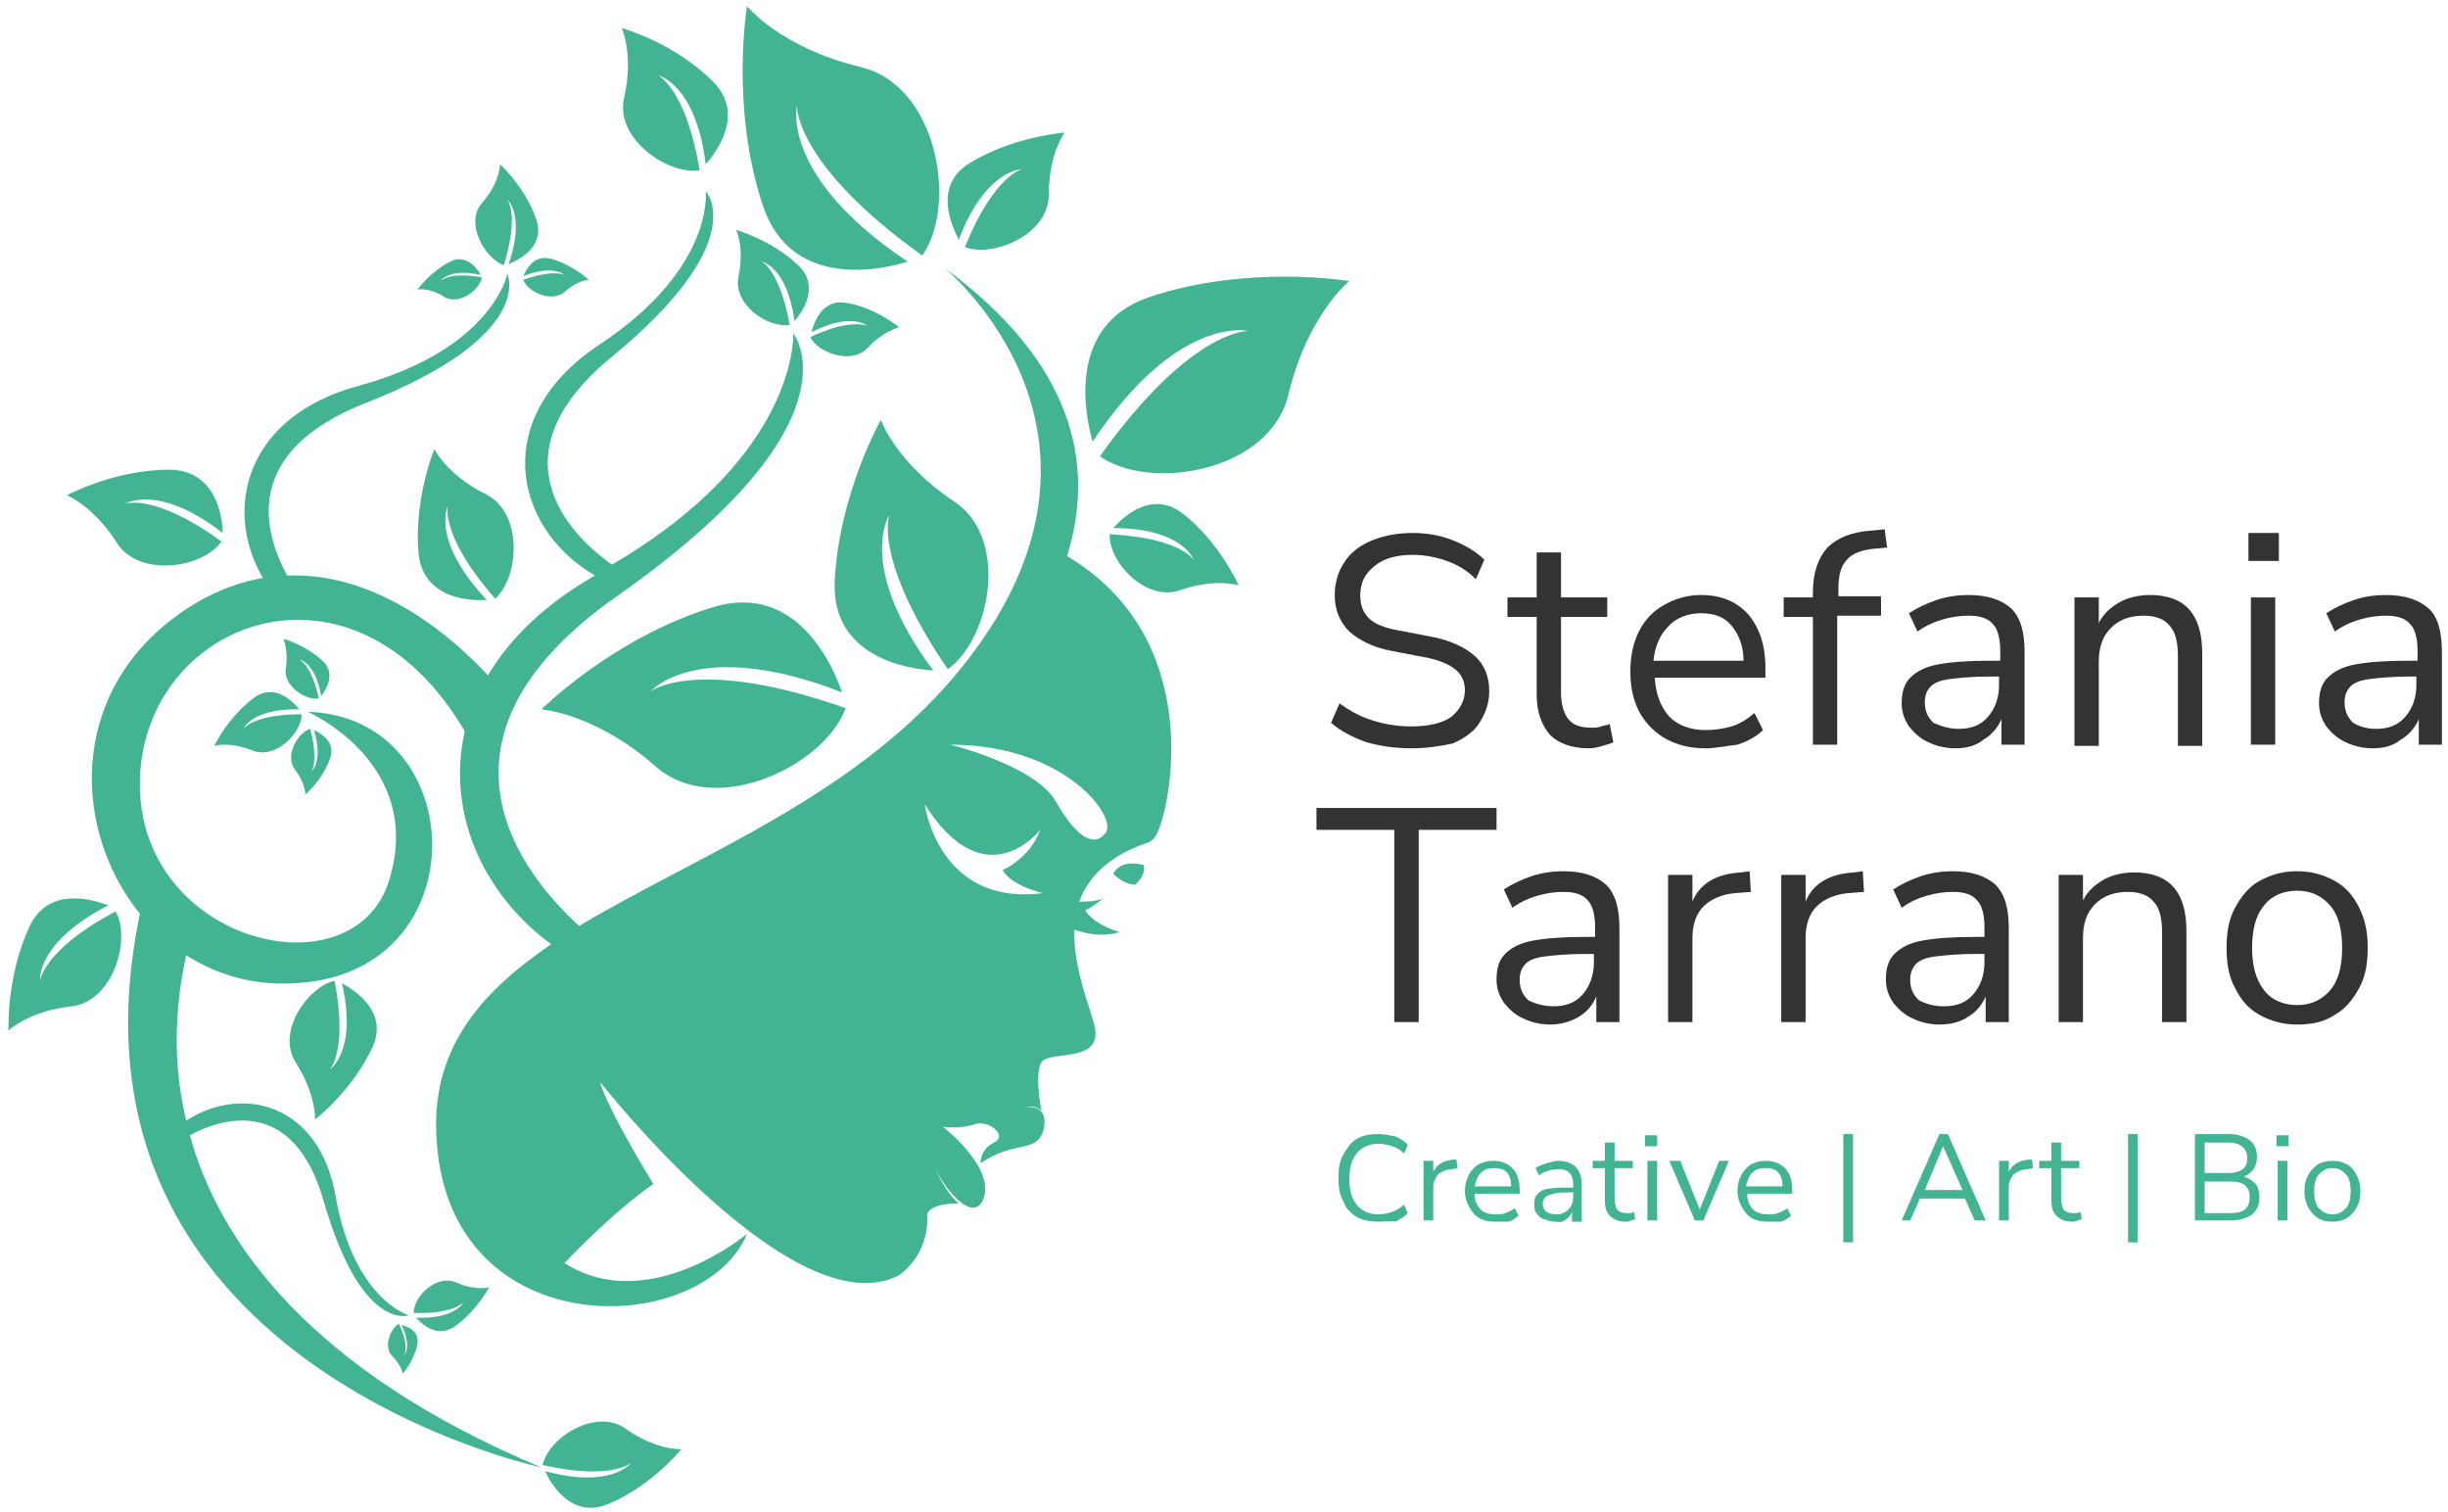
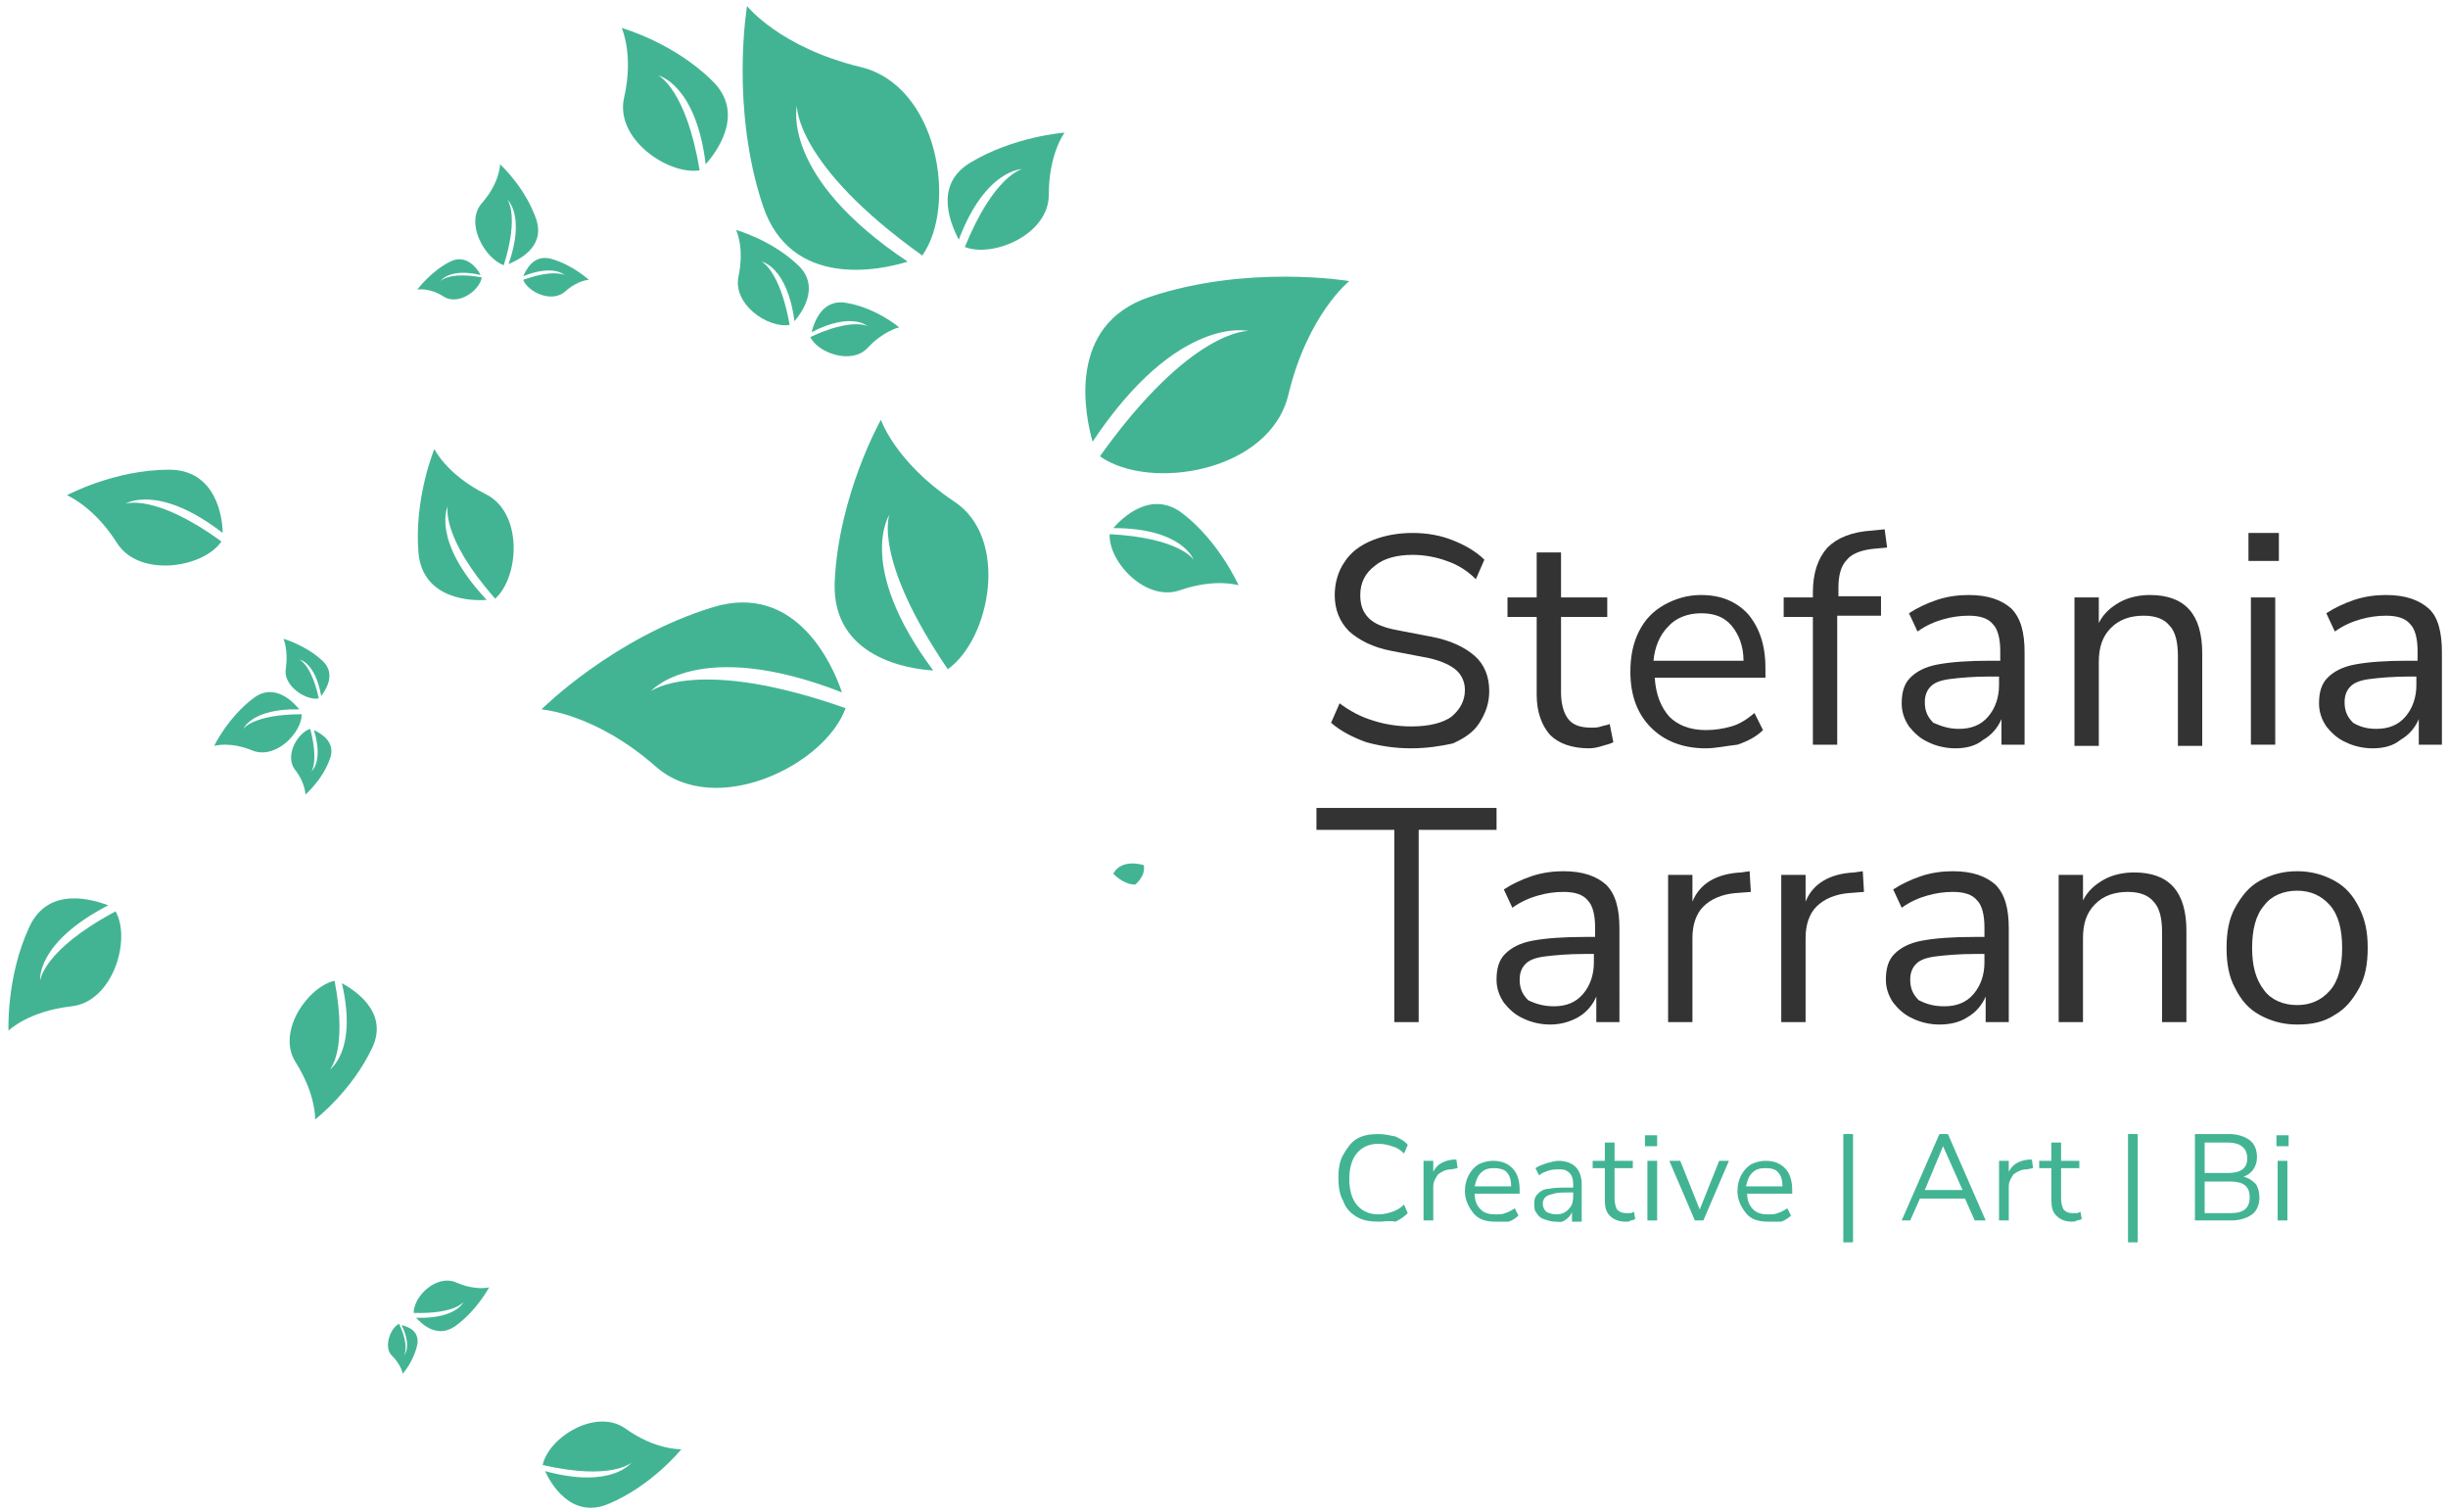
<svg xmlns="http://www.w3.org/2000/svg" version="1.1" id="Livello_1" x="0px" y="0px" viewBox="0 0 201.2 124.3" style="enable-background:new 0 0 201.2 124.3;" xml:space="preserve">
  <style type="text/css">
	.st0{fill:#42B494;}
	.st1{fill:#333333;}
</style>
  <g>
    <g>
      <path class="st0" d="M113.3,100.4c-0.7,0-1.3-0.1-1.8-0.4c-0.5-0.3-0.9-0.7-1.1-1.3c-0.3-0.5-0.4-1.2-0.4-1.9    c0-0.7,0.1-1.4,0.4-1.9c0.3-0.5,0.6-1,1.1-1.3c0.5-0.3,1.1-0.4,1.8-0.4c0.5,0,0.9,0.1,1.4,0.2c0.4,0.2,0.8,0.4,1,0.7l-0.3,0.7    c-0.3-0.3-0.6-0.5-1-0.6c-0.3-0.1-0.7-0.2-1.1-0.2c-0.8,0-1.4,0.3-1.8,0.8c-0.4,0.5-0.6,1.2-0.6,2.1c0,0.9,0.2,1.6,0.6,2.1    c0.4,0.5,1,0.8,1.8,0.8c0.4,0,0.8-0.1,1.1-0.2c0.3-0.1,0.7-0.3,1-0.6l0.3,0.7c-0.3,0.3-0.6,0.5-1,0.7    C114.2,100.3,113.8,100.4,113.3,100.4z" />
      <path class="st0" d="M117,100.3v-4.9h0.8v0.9c0.3-0.6,0.8-0.9,1.6-1l0.3,0l0.1,0.7l-0.5,0.1c-0.5,0-0.8,0.2-1.1,0.4    c-0.2,0.3-0.4,0.6-0.4,1v2.8H117z" />
      <path class="st0" d="M122.9,100.4c-0.8,0-1.4-0.2-1.8-0.7c-0.4-0.5-0.7-1.1-0.7-1.8c0-0.5,0.1-0.9,0.3-1.3    c0.2-0.4,0.5-0.7,0.8-0.9c0.4-0.2,0.8-0.3,1.2-0.3c0.7,0,1.2,0.2,1.6,0.6c0.4,0.4,0.6,1,0.6,1.8v0.3h-3.7c0,0.6,0.2,1,0.5,1.3    c0.3,0.3,0.7,0.4,1.2,0.4c0.3,0,0.6,0,0.8-0.1c0.3-0.1,0.5-0.2,0.8-0.4l0.3,0.6c-0.2,0.2-0.5,0.4-0.8,0.5    C123.6,100.4,123.3,100.4,122.9,100.4z M122.8,96c-0.5,0-0.8,0.1-1.1,0.4c-0.3,0.3-0.4,0.7-0.5,1.1h3c0-0.5-0.1-0.9-0.4-1.2    C123.6,96.1,123.2,96,122.8,96z" />
      <path class="st0" d="M127.8,100.4c-0.3,0-0.6-0.1-0.9-0.2c-0.3-0.1-0.5-0.3-0.6-0.5c-0.2-0.2-0.2-0.5-0.2-0.8    c0-0.4,0.1-0.6,0.3-0.8c0.2-0.2,0.5-0.4,0.9-0.4c0.4-0.1,1-0.1,1.7-0.1h0.3v-0.3c0-0.4-0.1-0.7-0.3-0.9c-0.2-0.2-0.4-0.3-0.8-0.3    c-0.3,0-0.6,0-0.9,0.1c-0.3,0.1-0.6,0.2-0.8,0.4l-0.3-0.6c0.3-0.2,0.6-0.3,0.9-0.4c0.4-0.1,0.7-0.2,1-0.2c0.6,0,1.1,0.2,1.4,0.5    c0.3,0.3,0.5,0.8,0.5,1.4v3.1h-0.8v-0.8c-0.1,0.3-0.3,0.5-0.6,0.7S128.1,100.4,127.8,100.4z M127.9,99.8c0.4,0,0.7-0.1,1-0.4    c0.3-0.3,0.4-0.6,0.4-1.1V98h-0.3c-0.5,0-1,0-1.3,0.1c-0.3,0.1-0.5,0.1-0.7,0.3c-0.1,0.1-0.2,0.3-0.2,0.5c0,0.3,0.1,0.5,0.3,0.7    C127.3,99.7,127.6,99.8,127.9,99.8z" />
      <path class="st0" d="M133.6,100.4c-0.6,0-1-0.2-1.3-0.5c-0.3-0.3-0.4-0.7-0.4-1.3v-2.6h-1v-0.6h1v-1.5h0.8v1.5h1.5v0.6h-1.5v2.5    c0,0.4,0.1,0.7,0.2,0.9c0.2,0.2,0.4,0.3,0.8,0.3c0.1,0,0.2,0,0.3,0c0.1,0,0.2-0.1,0.3-0.1l0.1,0.6c-0.1,0-0.2,0.1-0.4,0.1    C134,100.4,133.8,100.4,133.6,100.4z" />
      <path class="st0" d="M135.2,94.2v-0.9h1v0.9H135.2z M135.4,100.3v-4.9h0.8v4.9H135.4z" />
      <path class="st0" d="M139.3,100.3l-2.1-4.9h0.9l1.6,4l1.6-4h0.8l-2.1,4.9H139.3z" />
      <path class="st0" d="M145.3,100.4c-0.8,0-1.4-0.2-1.8-0.7c-0.4-0.5-0.7-1.1-0.7-1.8c0-0.5,0.1-0.9,0.3-1.3    c0.2-0.4,0.5-0.7,0.8-0.9c0.4-0.2,0.8-0.3,1.2-0.3c0.7,0,1.2,0.2,1.6,0.6c0.4,0.4,0.6,1,0.6,1.8v0.3h-3.7c0,0.6,0.2,1,0.5,1.3    c0.3,0.3,0.7,0.4,1.2,0.4c0.3,0,0.6,0,0.8-0.1c0.3-0.1,0.5-0.2,0.8-0.4l0.3,0.6c-0.2,0.2-0.5,0.4-0.8,0.5    C146,100.4,145.6,100.4,145.3,100.4z M145.1,96c-0.5,0-0.8,0.1-1.1,0.4c-0.3,0.3-0.4,0.7-0.5,1.1h3c0-0.5-0.1-0.9-0.4-1.2    C145.9,96.1,145.6,96,145.1,96z" />
      <path class="st0" d="M151.5,102.1v-8.9h0.8v8.9H151.5z" />
      <path class="st0" d="M156.3,100.3l3.1-7.1h0.7l3.1,7.1h-0.9l-0.8-1.8h-3.7l-0.8,1.8H156.3z M159.7,94.2l-1.5,3.6h3.1L159.7,94.2    L159.7,94.2z" />
      <path class="st0" d="M164.3,100.3v-4.9h0.8v0.9c0.3-0.6,0.8-0.9,1.6-1l0.3,0l0.1,0.7l-0.5,0.1c-0.5,0-0.8,0.2-1.1,0.4    c-0.2,0.3-0.4,0.6-0.4,1v2.8H164.3z" />
      <path class="st0" d="M170.3,100.4c-0.6,0-1-0.2-1.3-0.5c-0.3-0.3-0.4-0.7-0.4-1.3v-2.6h-1v-0.6h1v-1.5h0.8v1.5h1.5v0.6h-1.5v2.5    c0,0.4,0.1,0.7,0.2,0.9c0.2,0.2,0.4,0.3,0.8,0.3c0.1,0,0.2,0,0.3,0s0.2-0.1,0.3-0.1l0.1,0.6c-0.1,0-0.2,0.1-0.4,0.1    C170.6,100.4,170.4,100.4,170.3,100.4z" />
      <path class="st0" d="M174.9,102.1v-8.9h0.8v8.9H174.9z" />
      <path class="st0" d="M180.4,100.3v-7.1h2.8c0.7,0,1.3,0.2,1.7,0.5c0.4,0.3,0.6,0.8,0.6,1.4c0,0.4-0.1,0.7-0.3,1    c-0.2,0.3-0.5,0.5-0.8,0.6c0.4,0.1,0.7,0.3,1,0.6c0.2,0.3,0.3,0.7,0.3,1.1c0,0.6-0.2,1.1-0.6,1.4c-0.4,0.3-1,0.5-1.7,0.5H180.4z     M181.2,96.4h1.9c1.1,0,1.6-0.4,1.6-1.2c0-0.8-0.5-1.3-1.6-1.3h-1.9V96.4z M181.2,99.7h2.1c1.1,0,1.6-0.4,1.6-1.3    s-0.5-1.3-1.6-1.3h-2.1V99.7z" />
      <path class="st0" d="M187.1,94.2v-0.9h1v0.9H187.1z M187.2,100.3v-4.9h0.8v4.9H187.2z" />
-       <path class="st0" d="M191.7,100.4c-0.5,0-0.9-0.1-1.2-0.3c-0.3-0.2-0.6-0.5-0.8-0.9c-0.2-0.4-0.3-0.8-0.3-1.3c0-0.5,0.1-1,0.3-1.3    c0.2-0.4,0.5-0.7,0.8-0.9c0.3-0.2,0.8-0.3,1.2-0.3c0.5,0,0.9,0.1,1.2,0.3c0.4,0.2,0.6,0.5,0.8,0.9c0.2,0.4,0.3,0.8,0.3,1.3    c0,0.5-0.1,1-0.3,1.3c-0.2,0.4-0.5,0.7-0.8,0.9C192.6,100.3,192.2,100.4,191.7,100.4z M191.7,99.8c0.5,0,0.8-0.2,1.1-0.5    c0.3-0.3,0.4-0.8,0.4-1.4c0-0.6-0.1-1.1-0.4-1.4c-0.3-0.3-0.6-0.5-1.1-0.5c-0.5,0-0.8,0.2-1.1,0.5c-0.3,0.3-0.4,0.8-0.4,1.4    c0,0.6,0.1,1.1,0.4,1.4C190.9,99.6,191.2,99.8,191.7,99.8z" />
    </g>
    <g>
      <path class="st0" d="M91.5,71.8c0,0,0.8,0.9,1.8,0.9c0,0,0.9-0.7,0.7-1.6C94,71.1,92.2,70.5,91.5,71.8z" />
      <path class="st0" d="M94.5,24.4c-6.9,2.3-5.3,9.8-4.7,11.9c7-10.5,12.8-9.1,12.8-9.1S97.9,27,90.4,37.5c4.1,2.9,14,1.3,15.5-5.1    c1.6-6.6,5-9.3,5-9.3S102.6,21.7,94.5,24.4z" />
      <path class="st0" d="M74.6,21.5c-10.5-7-9.1-12.8-9.1-12.8S65.3,13.5,75.8,21c2.9-4.1,1.3-14-5.1-15.5c-6.6-1.6-9.3-5-9.3-5    S60,8.8,62.7,16.9C65,23.8,72.4,22.2,74.6,21.5z" />
      <path class="st0" d="M84,13.9c0,0-2.3,0.5-4.7,6.4c2.3,0.9,6.9-1,6.9-4.3c0-3.4,1.3-5.1,1.3-5.1s-4.2,0.3-7.8,2.5    c-3.1,1.9-1.4,5.3-0.9,6.3C81,13.9,84,13.9,84,13.9z" />
      <path class="st0" d="M20,59.9c0,0,0.7-1.7,4.6-1.6c-0.4-0.5-2-2.3-3.8-0.9c-2.1,1.6-3.2,3.9-3.2,3.9s1.3-0.4,3.2,0.4    c1.9,0.7,4-1.5,4-3C20.8,58.7,20,59.9,20,59.9z" />
      <path class="st0" d="M26.4,57.2c0.3-0.4,1.3-1.8,0.1-2.9c-1.4-1.3-3.2-1.8-3.2-1.8s0.4,0.9,0.2,2.4c-0.3,1.4,1.6,2.7,2.7,2.5    c-0.6-2.8-1.6-3.2-1.6-3.2S25.9,54.4,26.4,57.2z" />
      <path class="st0" d="M97.2,42.2c-2.6-2-5,0.4-5.7,1.2c5.7,0,6.6,2.6,6.6,2.6s-1.1-1.8-6.9-2.1c-0.1,2.3,3,5.6,5.8,4.6    c2.9-1,4.8-0.4,4.8-0.4S100.2,44.5,97.2,42.2z" />
      <path class="st0" d="M66.6,27.7c0.6,1.3,3.4,2.3,4.7,0.9c1.3-1.4,2.6-1.7,2.6-1.7s-1.9-1.6-4.3-2c-2.1-0.4-2.7,1.7-2.9,2.4    c3.3-1.7,4.6-0.5,4.6-0.5S70,26.1,66.6,27.7z" />
      <path class="st0" d="M77.9,55c3.5-2.5,5.1-10.8,0.5-13.8c-4.8-3.2-6-6.7-6-6.7s-3.5,6.2-3.8,13.4c-0.2,6.2,6.2,7.1,8.1,7.2    c-6.4-8.6-3.6-12.8-3.6-12.8S71.7,45.9,77.9,55z" />
      <path class="st0" d="M60.7,22.7c-0.5,2.3,2.4,4.3,4.2,4c-0.8-4.5-2.3-5.2-2.3-5.2s2.1,0.4,2.7,4.9c0.5-0.6,2.2-2.8,0.3-4.6    c-2.2-2.1-5.1-2.9-5.1-2.9S61.2,20.3,60.7,22.7z" />
      <path class="st0" d="M41.4,21.8c1.3-4.1,0.3-5.4,0.3-5.4s1.5,1.3,0.1,5.3c0.7-0.3,3-1.3,2.3-3.6c-0.9-2.7-3-4.6-3-4.6    s0,1.5-1.5,3.2C38.2,18.3,39.8,21.2,41.4,21.8z" />
      <path class="st0" d="M43,22.7c2.5-1,3.4-0.1,3.4-0.1S45.5,22.1,43,23c0.4,1,2.3,1.9,3.4,1c1.1-1,2-1,2-1s-1.3-1.2-3-1.7    C43.8,20.8,43.2,22.3,43,22.7z" />
      <path class="st0" d="M25.5,59.9c-1,0.3-2.1,2.1-1.3,3.3c0.9,1.1,0.9,2.1,0.9,2.1s1.4-1.2,2-2.9c0.6-1.5-0.9-2.2-1.3-2.4    c0.8,2.6-0.2,3.4-0.2,3.4S26.2,62.6,25.5,59.9z" />
      <path class="st0" d="M36.5,24.4c1.2,0.7,2.9-0.5,3.1-1.6c-2.7-0.5-3.4,0.3-3.4,0.3s0.7-1.1,3.3-0.5c-0.2-0.4-1.1-1.8-2.5-1.1    c-1.6,0.8-2.7,2.3-2.7,2.3S35.3,23.6,36.5,24.4z" />
      <path class="st0" d="M32.8,108.8c-0.7,0.3-1.3,1.9-0.6,2.6c0.8,0.8,0.9,1.5,0.9,1.5s0.9-1,1.2-2.4c0.2-1.2-0.9-1.5-1.3-1.6    c0.9,1.8,0.2,2.5,0.2,2.5S33.7,110.7,32.8,108.8z" />
      <path class="st0" d="M3.3,80.6c0,0-0.4-3.1,5.6-6.2C7.8,74,4,72.7,2.4,76.2c-1.9,4.1-1.7,8.5-1.7,8.5s1.6-1.6,5.2-2    c3.4-0.4,4.9-5.5,3.6-7.8C3.5,78.1,3.3,80.6,3.3,80.6z" />
      <path class="st0" d="M9.6,44.6c1.8,2.9,7.1,2.1,8.6-0.1c-5.5-4-7.9-3.1-7.9-3.1s2.7-1.7,8,2.4c0-1.2-0.5-5.2-4.4-5.2    c-4.5,0-8.4,2.1-8.4,2.1S7.7,41.6,9.6,44.6z" />
      <path class="st0" d="M51.3,8c-0.8,3.4,3.6,6.4,6.2,6c-1.1-6.7-3.4-7.8-3.4-7.8s3.1,0.7,3.9,7.3c0.8-0.9,3.3-4.1,0.6-6.8    c-3.2-3.2-7.5-4.4-7.5-4.4S52.1,4.5,51.3,8z" />
      <path class="st0" d="M40.7,49.2c2-1.8,2.3-7.1-0.8-8.6c-3.2-1.6-4.2-3.7-4.2-3.7S34,41,34.4,45.5c0.4,3.8,4.4,3.9,5.6,3.8    c-4.6-4.9-3.2-7.7-3.2-7.7S36.2,44.1,40.7,49.2z" />
      <path class="st0" d="M30.6,86.1c1.4-3-1.6-4.8-2.5-5.3c1.3,5.6-1,7.1-1,7.1s1.5-1.5,0.4-7.3c-2.2,0.5-4.8,4.2-3.2,6.7    C26,90,25.9,92,25.9,92S28.9,89.7,30.6,86.1z" />
      <path class="st0" d="M51.4,117.4c-2.4-1.7-6.3,0.7-6.8,3c5.7,1.3,7.3-0.2,7.3-0.2s-1.6,2.2-7.1,0.7c0.4,0.9,2.1,4,5.2,2.7    c3.6-1.5,6-4.5,6-4.5S53.9,119.2,51.4,117.4z" />
      <path class="st0" d="M37.4,109c1.8-1.3,2.8-3.2,2.8-3.2s-1.1,0.3-2.7-0.4c-1.6-0.7-3.5,1.1-3.5,2.5c3.4,0.1,4.1-0.9,4.1-0.9    s-0.6,1.4-3.9,1.3C34.5,108.6,35.8,110.1,37.4,109z" />
      <path class="st0" d="M58.6,49.9c-8.2,2.5-14.1,8.4-14.1,8.4s4.4,0.3,9.4,4.7c4.9,4.3,13.9-0.1,15.6-4.8c-12.2-4.3-16-1.4-16-1.4    s3.9-4.5,15.7,0.1C68.5,54.8,65.5,47.8,58.6,49.9z" />
-       <path class="st0" d="M87.7,45.7c2.4-7.7,0.4-16-10.1-23.7c0,0,16.6,13.5,1.8,32.4c-8.5,10.9-22,15.8-31.8,21.7    C43,71.9,33.9,60.8,50.7,49c20.4-14.3,14.5-21.6,14.5-21.6s0.5,10-14.9,19c-2.6-1.8-10.4-8.5-0.1-17C61.9,19.8,58,15.7,58,15.7    s0.8,6.3-8.7,12.6c-9.1,6-7.1,15.1-0.4,19c-4.2,2.4-7,5.2-8.8,8.2c-2.6-2.8-8.8-8.5-16.5-8.2c-2-3.7-3.7-10.2,6.5-14.2    c14-5.5,11.6-10.6,11.6-10.6s-1.2,6.2-12.2,9.2c-9.3,2.5-11.2,10.1-7.9,15.8c-2.3,0.4-4.8,1.4-7.2,3.2c-8.8,6.5-8.4,17.6-2.9,24.4    c-7.7,36.9,33,45.5,33,45.5c-19.1-8-26.5-18.6-28.9-27.3c2.6-1.4,8.5-3.3,11,5.4c3.1,10.8,7,9.4,7,9.4s-4.5-1.3-6-9.7    c-1.3-7.7-7.7-9.3-12.3-6.3c-1.4-5.8-0.6-10.8,0-13.6c2.8,1.8,6.2,2.7,10.1,2.2c14-1.7,13-21.8-0.1-22.2c0,0,9.6,4.2,6.7,13.8    S11.1,77.5,11.5,64c0.4-13,17.5-19.6,26.7-3.9c-1.5,6.6,1.4,13.3,7.1,17.5c-6,4.1-10,8.8-9.4,16.3c1.2,16.8,21.9,16.1,25.5,7.5    c0,0-8.1,6.8-15,2.4c1.6-1.7,4.7-4.7,7.3-6.5c0,0-3.6-5.8-4.4-8.4c0,0,16,20.4,24.6,15.9c0,0,2.5-1.6,2.3-5c0,0,0.1-0.9,2.6-0.9    c-1.1-0.9-1.9-2.8-1.9-2.8l0,0c1,2,3.1,4.3,3.9,2.5c1.1-2.6-3.3-6-3.3-6s1.5,0.2,2.6-0.2c1.1-0.4,2.8,0.9,1.6,1.5    c-1.2,0.6-1.1,1.7-1.1,1.7c2.9-2,4.7-0.7,5.2-2.9c0.3-1.6-0.8-1.8-1.5-1.7c0.7-0.2,1.1,0.1,1.3,0.3c-0.2-1-0.5-3.2,0-4    c0.7-1,4.9,0.1,4.4-2.8c-0.3-1.5-1.8-4.8-1.7-8.1c2.2,0.8,3.7,0.2,3.7,0.2c-2.3-0.7-2.8-1.8-2.8-1.8c0.4-0.1,1.5-1,1.5-1    c-0.5,0.3-1.5,0.3-2,0.3c0.7-1.9,2.3-3.7,5.5-4.8c0.4-0.1,0.7-0.4,0.9-0.8C96.3,66,99,52.4,87.7,45.7z M76,66.1    c5,7.9,9.5,2.1,9.5,2.1c-0.9,2.4-3.1,3.3-3.1,3.3c0.7,1.3,3.3,1.9,3.3,1.9C77.1,74.5,76,66.1,76,66.1z M90.9,68.4    c-0.9,1.3-2.4,0.5-4.1-2.5c-1.7-3-8.7-4.7-8.7-4.7C87.5,61.2,91.8,67.1,90.9,68.4z" />
    </g>
    <g>
      <path class="st1" d="M116,61.5c-1.4,0-2.6-0.2-3.7-0.5c-1.1-0.4-2.1-0.9-2.9-1.6l0.7-1.6c0.8,0.6,1.7,1.1,2.7,1.4    c0.9,0.3,2,0.5,3.2,0.5c1.5,0,2.6-0.3,3.3-0.8c0.7-0.6,1.1-1.3,1.1-2.2c0-0.7-0.3-1.3-0.8-1.7c-0.5-0.4-1.4-0.8-2.6-1l-2.6-0.5    c-1.6-0.3-2.7-0.9-3.5-1.6c-0.8-0.8-1.2-1.8-1.2-3c0-1,0.3-2,0.8-2.7c0.5-0.8,1.3-1.4,2.3-1.8c1-0.4,2.1-0.6,3.3-0.6    c1.2,0,2.3,0.2,3.3,0.6c1,0.4,1.9,0.9,2.6,1.6l-0.7,1.6c-0.7-0.7-1.5-1.2-2.4-1.5c-0.8-0.3-1.8-0.5-2.8-0.5    c-1.3,0-2.4,0.3-3.1,0.9c-0.8,0.6-1.2,1.4-1.2,2.4c0,0.8,0.2,1.4,0.7,1.9c0.5,0.5,1.3,0.8,2.4,1l2.6,0.5c1.7,0.3,2.9,0.9,3.7,1.6    c0.8,0.7,1.2,1.7,1.2,2.9c0,1-0.3,1.8-0.8,2.6s-1.3,1.3-2.2,1.7C118.5,61.3,117.3,61.5,116,61.5z" />
      <path class="st1" d="M130.6,61.5c-1.4,0-2.5-0.4-3.2-1.1c-0.7-0.8-1.1-1.9-1.1-3.3v-6.4h-2.4v-1.6h2.4v-3.7h2v3.7h3.8v1.6h-3.8    v6.2c0,0.9,0.2,1.7,0.6,2.2c0.4,0.5,1,0.7,1.9,0.7c0.3,0,0.5,0,0.8-0.1c0.3-0.1,0.5-0.1,0.7-0.2l0.3,1.5c-0.2,0.1-0.5,0.2-0.9,0.3    C131.4,61.4,131,61.5,130.6,61.5z" />
      <path class="st1" d="M140.2,61.5c-1.9,0-3.4-0.6-4.5-1.7c-1.1-1.1-1.7-2.6-1.7-4.6c0-1.2,0.2-2.3,0.7-3.3c0.5-1,1.2-1.7,2.1-2.2    c0.9-0.5,1.9-0.8,3-0.8c1.6,0,2.9,0.5,3.9,1.6c0.9,1.1,1.4,2.5,1.4,4.4v0.8h-9.1c0.1,1.4,0.5,2.4,1.2,3.2c0.7,0.7,1.7,1.1,3,1.1    c0.7,0,1.4-0.1,2.1-0.3c0.7-0.2,1.3-0.6,1.9-1.1l0.7,1.4c-0.5,0.5-1.2,0.9-2.1,1.2C141.9,61.3,141,61.5,140.2,61.5z M139.8,50.4    c-1.1,0-2.1,0.4-2.7,1.1c-0.7,0.7-1.1,1.7-1.2,2.8h7.4c0-1.2-0.4-2.2-1-2.9C141.7,50.7,140.9,50.4,139.8,50.4z" />
      <path class="st1" d="M149,61.2V50.7h-2.4v-1.6h2.4v-0.4c0-1.6,0.4-2.8,1.2-3.7c0.8-0.8,2-1.3,3.7-1.4l1-0.1l0.2,1.5l-1.1,0.1    c-1,0.1-1.8,0.4-2.2,0.9c-0.5,0.5-0.7,1.3-0.7,2.3v0.7h3.5v1.6H151v10.6H149z" />
      <path class="st1" d="M160.7,61.5c-0.8,0-1.6-0.2-2.2-0.5c-0.7-0.3-1.2-0.8-1.6-1.3c-0.4-0.6-0.6-1.2-0.6-1.9    c0-0.9,0.2-1.6,0.7-2.1c0.5-0.5,1.2-0.9,2.3-1.1c1.1-0.2,2.5-0.3,4.3-0.3h0.8v-0.8c0-1-0.2-1.8-0.6-2.2c-0.4-0.5-1.1-0.7-2-0.7    c-0.7,0-1.4,0.1-2.1,0.3c-0.7,0.2-1.4,0.5-2.1,1l-0.7-1.5c0.6-0.4,1.4-0.8,2.3-1.1c0.9-0.3,1.8-0.4,2.6-0.4c1.6,0,2.7,0.4,3.5,1.1    c0.8,0.8,1.1,2,1.1,3.6v7.6h-1.9v-2.1c-0.3,0.7-0.8,1.3-1.5,1.7C162.4,61.3,161.6,61.5,160.7,61.5z M161,59.9c1,0,1.8-0.3,2.4-1    c0.6-0.7,0.9-1.6,0.9-2.6v-0.7h-0.8c-1.3,0-2.4,0.1-3.2,0.2c-0.8,0.1-1.3,0.3-1.6,0.6c-0.3,0.3-0.5,0.7-0.5,1.3    c0,0.7,0.2,1.2,0.7,1.7C159.6,59.7,160.2,59.9,161,59.9z" />
      <path class="st1" d="M170.5,61.2V49.1h2v2.1c0.4-0.8,1-1.3,1.7-1.7c0.7-0.4,1.6-0.6,2.5-0.6c2.9,0,4.3,1.6,4.3,4.8v7.6h-2v-7.4    c0-1.1-0.2-2-0.7-2.5c-0.4-0.5-1.1-0.8-2.1-0.8c-1.1,0-2,0.3-2.7,1c-0.7,0.7-1,1.6-1,2.8v6.9H170.5z" />
      <path class="st1" d="M184.8,46.1v-2.3h2.5v2.3H184.8z M185,61.2V49.1h2v12.1H185z" />
      <path class="st1" d="M195,61.5c-0.8,0-1.6-0.2-2.2-0.5c-0.7-0.3-1.2-0.8-1.6-1.3c-0.4-0.6-0.6-1.2-0.6-1.9c0-0.9,0.2-1.6,0.7-2.1    c0.5-0.5,1.2-0.9,2.3-1.1c1.1-0.2,2.5-0.3,4.3-0.3h0.8v-0.8c0-1-0.2-1.8-0.6-2.2c-0.4-0.5-1.1-0.7-2-0.7c-0.7,0-1.4,0.1-2.1,0.3    c-0.7,0.2-1.4,0.5-2.1,1l-0.7-1.5c0.6-0.4,1.4-0.8,2.3-1.1c0.9-0.3,1.8-0.4,2.6-0.4c1.6,0,2.7,0.4,3.5,1.1s1.1,2,1.1,3.6v7.6h-1.9    v-2.1c-0.3,0.7-0.8,1.3-1.5,1.7C196.7,61.3,195.9,61.5,195,61.5z M195.3,59.9c1,0,1.8-0.3,2.4-1c0.6-0.7,0.9-1.6,0.9-2.6v-0.7H198    c-1.3,0-2.4,0.1-3.2,0.2c-0.8,0.1-1.3,0.3-1.6,0.6c-0.3,0.3-0.5,0.7-0.5,1.3c0,0.7,0.2,1.2,0.7,1.7    C193.9,59.7,194.5,59.9,195.3,59.9z" />
      <path class="st1" d="M114.6,84V68.2h-6.4v-1.8h14.8v1.8h-6.4V84H114.6z" />
      <path class="st1" d="M127.4,84.2c-0.8,0-1.6-0.2-2.2-0.5c-0.7-0.3-1.2-0.8-1.6-1.3c-0.4-0.6-0.6-1.2-0.6-1.9    c0-0.9,0.2-1.6,0.7-2.1c0.5-0.5,1.2-0.9,2.3-1.1c1.1-0.2,2.5-0.3,4.3-0.3h0.8v-0.8c0-1-0.2-1.8-0.6-2.2c-0.4-0.5-1.1-0.7-2-0.7    c-0.7,0-1.4,0.1-2.1,0.3c-0.7,0.2-1.4,0.5-2.1,1l-0.7-1.5c0.6-0.4,1.4-0.8,2.3-1.1c0.9-0.3,1.8-0.4,2.6-0.4c1.6,0,2.7,0.4,3.5,1.1    c0.8,0.8,1.1,2,1.1,3.6V84h-1.9v-2.1c-0.3,0.7-0.8,1.3-1.5,1.7C129,84,128.2,84.2,127.4,84.2z M127.7,82.7c1,0,1.8-0.3,2.4-1    c0.6-0.7,0.9-1.6,0.9-2.6v-0.7h-0.8c-1.3,0-2.4,0.1-3.2,0.2c-0.8,0.1-1.3,0.3-1.6,0.6c-0.3,0.3-0.5,0.7-0.5,1.3    c0,0.7,0.2,1.2,0.7,1.7C126.2,82.5,126.9,82.7,127.7,82.7z" />
      <path class="st1" d="M137.1,84V71.9h2v2.2c0.6-1.5,2-2.3,4-2.4l0.7-0.1l0.1,1.7l-1.3,0.1c-1.1,0.1-2,0.5-2.6,1.1    c-0.6,0.6-0.9,1.5-0.9,2.6V84H137.1z" />
      <path class="st1" d="M146.4,84V71.9h2v2.2c0.6-1.5,2-2.3,4-2.4l0.7-0.1l0.1,1.7l-1.3,0.1c-1.1,0.1-2,0.5-2.6,1.1    c-0.6,0.6-0.9,1.5-0.9,2.6V84H146.4z" />
      <path class="st1" d="M159.4,84.2c-0.8,0-1.6-0.2-2.2-0.5c-0.7-0.3-1.2-0.8-1.6-1.3c-0.4-0.6-0.6-1.2-0.6-1.9    c0-0.9,0.2-1.6,0.7-2.1c0.5-0.5,1.2-0.9,2.3-1.1c1.1-0.2,2.5-0.3,4.3-0.3h0.8v-0.8c0-1-0.2-1.8-0.6-2.2c-0.4-0.5-1.1-0.7-2-0.7    c-0.7,0-1.4,0.1-2.1,0.3c-0.7,0.2-1.4,0.5-2.1,1l-0.7-1.5c0.6-0.4,1.4-0.8,2.3-1.1c0.9-0.3,1.8-0.4,2.6-0.4c1.6,0,2.7,0.4,3.5,1.1    c0.8,0.8,1.1,2,1.1,3.6V84h-1.9v-2.1c-0.3,0.7-0.8,1.3-1.5,1.7C161.1,84,160.3,84.2,159.4,84.2z M159.8,82.7c1,0,1.8-0.3,2.4-1    c0.6-0.7,0.9-1.6,0.9-2.6v-0.7h-0.8c-1.3,0-2.4,0.1-3.2,0.2c-0.8,0.1-1.3,0.3-1.6,0.6c-0.3,0.3-0.5,0.7-0.5,1.3    c0,0.7,0.2,1.2,0.7,1.7C158.3,82.5,158.9,82.7,159.8,82.7z" />
      <path class="st1" d="M169.2,84V71.9h2V74c0.4-0.8,1-1.3,1.7-1.7c0.7-0.4,1.6-0.6,2.5-0.6c2.9,0,4.3,1.6,4.3,4.8V84h-2v-7.4    c0-1.1-0.2-2-0.7-2.5c-0.4-0.5-1.1-0.8-2.1-0.8c-1.1,0-2,0.3-2.7,1c-0.7,0.7-1,1.6-1,2.8V84H169.2z" />
      <path class="st1" d="M188.8,84.2c-1.2,0-2.2-0.3-3.1-0.8c-0.9-0.5-1.5-1.2-2-2.2c-0.5-0.9-0.7-2-0.7-3.3c0-1.3,0.2-2.4,0.7-3.3    c0.5-0.9,1.1-1.7,2-2.2c0.9-0.5,1.9-0.8,3.1-0.8c1.2,0,2.2,0.3,3.1,0.8c0.9,0.5,1.5,1.2,2,2.2s0.7,2,0.7,3.3    c0,1.3-0.2,2.4-0.7,3.3s-1.1,1.7-2,2.2C191,84,190,84.2,188.8,84.2z M188.8,82.6c1.1,0,2-0.4,2.7-1.2c0.7-0.8,1-2,1-3.5    c0-1.5-0.3-2.7-1-3.5c-0.7-0.8-1.6-1.2-2.7-1.2c-1.1,0-2.1,0.4-2.7,1.2c-0.7,0.8-1,2-1,3.5c0,1.5,0.3,2.6,1,3.5    C186.7,82.2,187.7,82.6,188.8,82.6z" />
    </g>
  </g>
</svg>